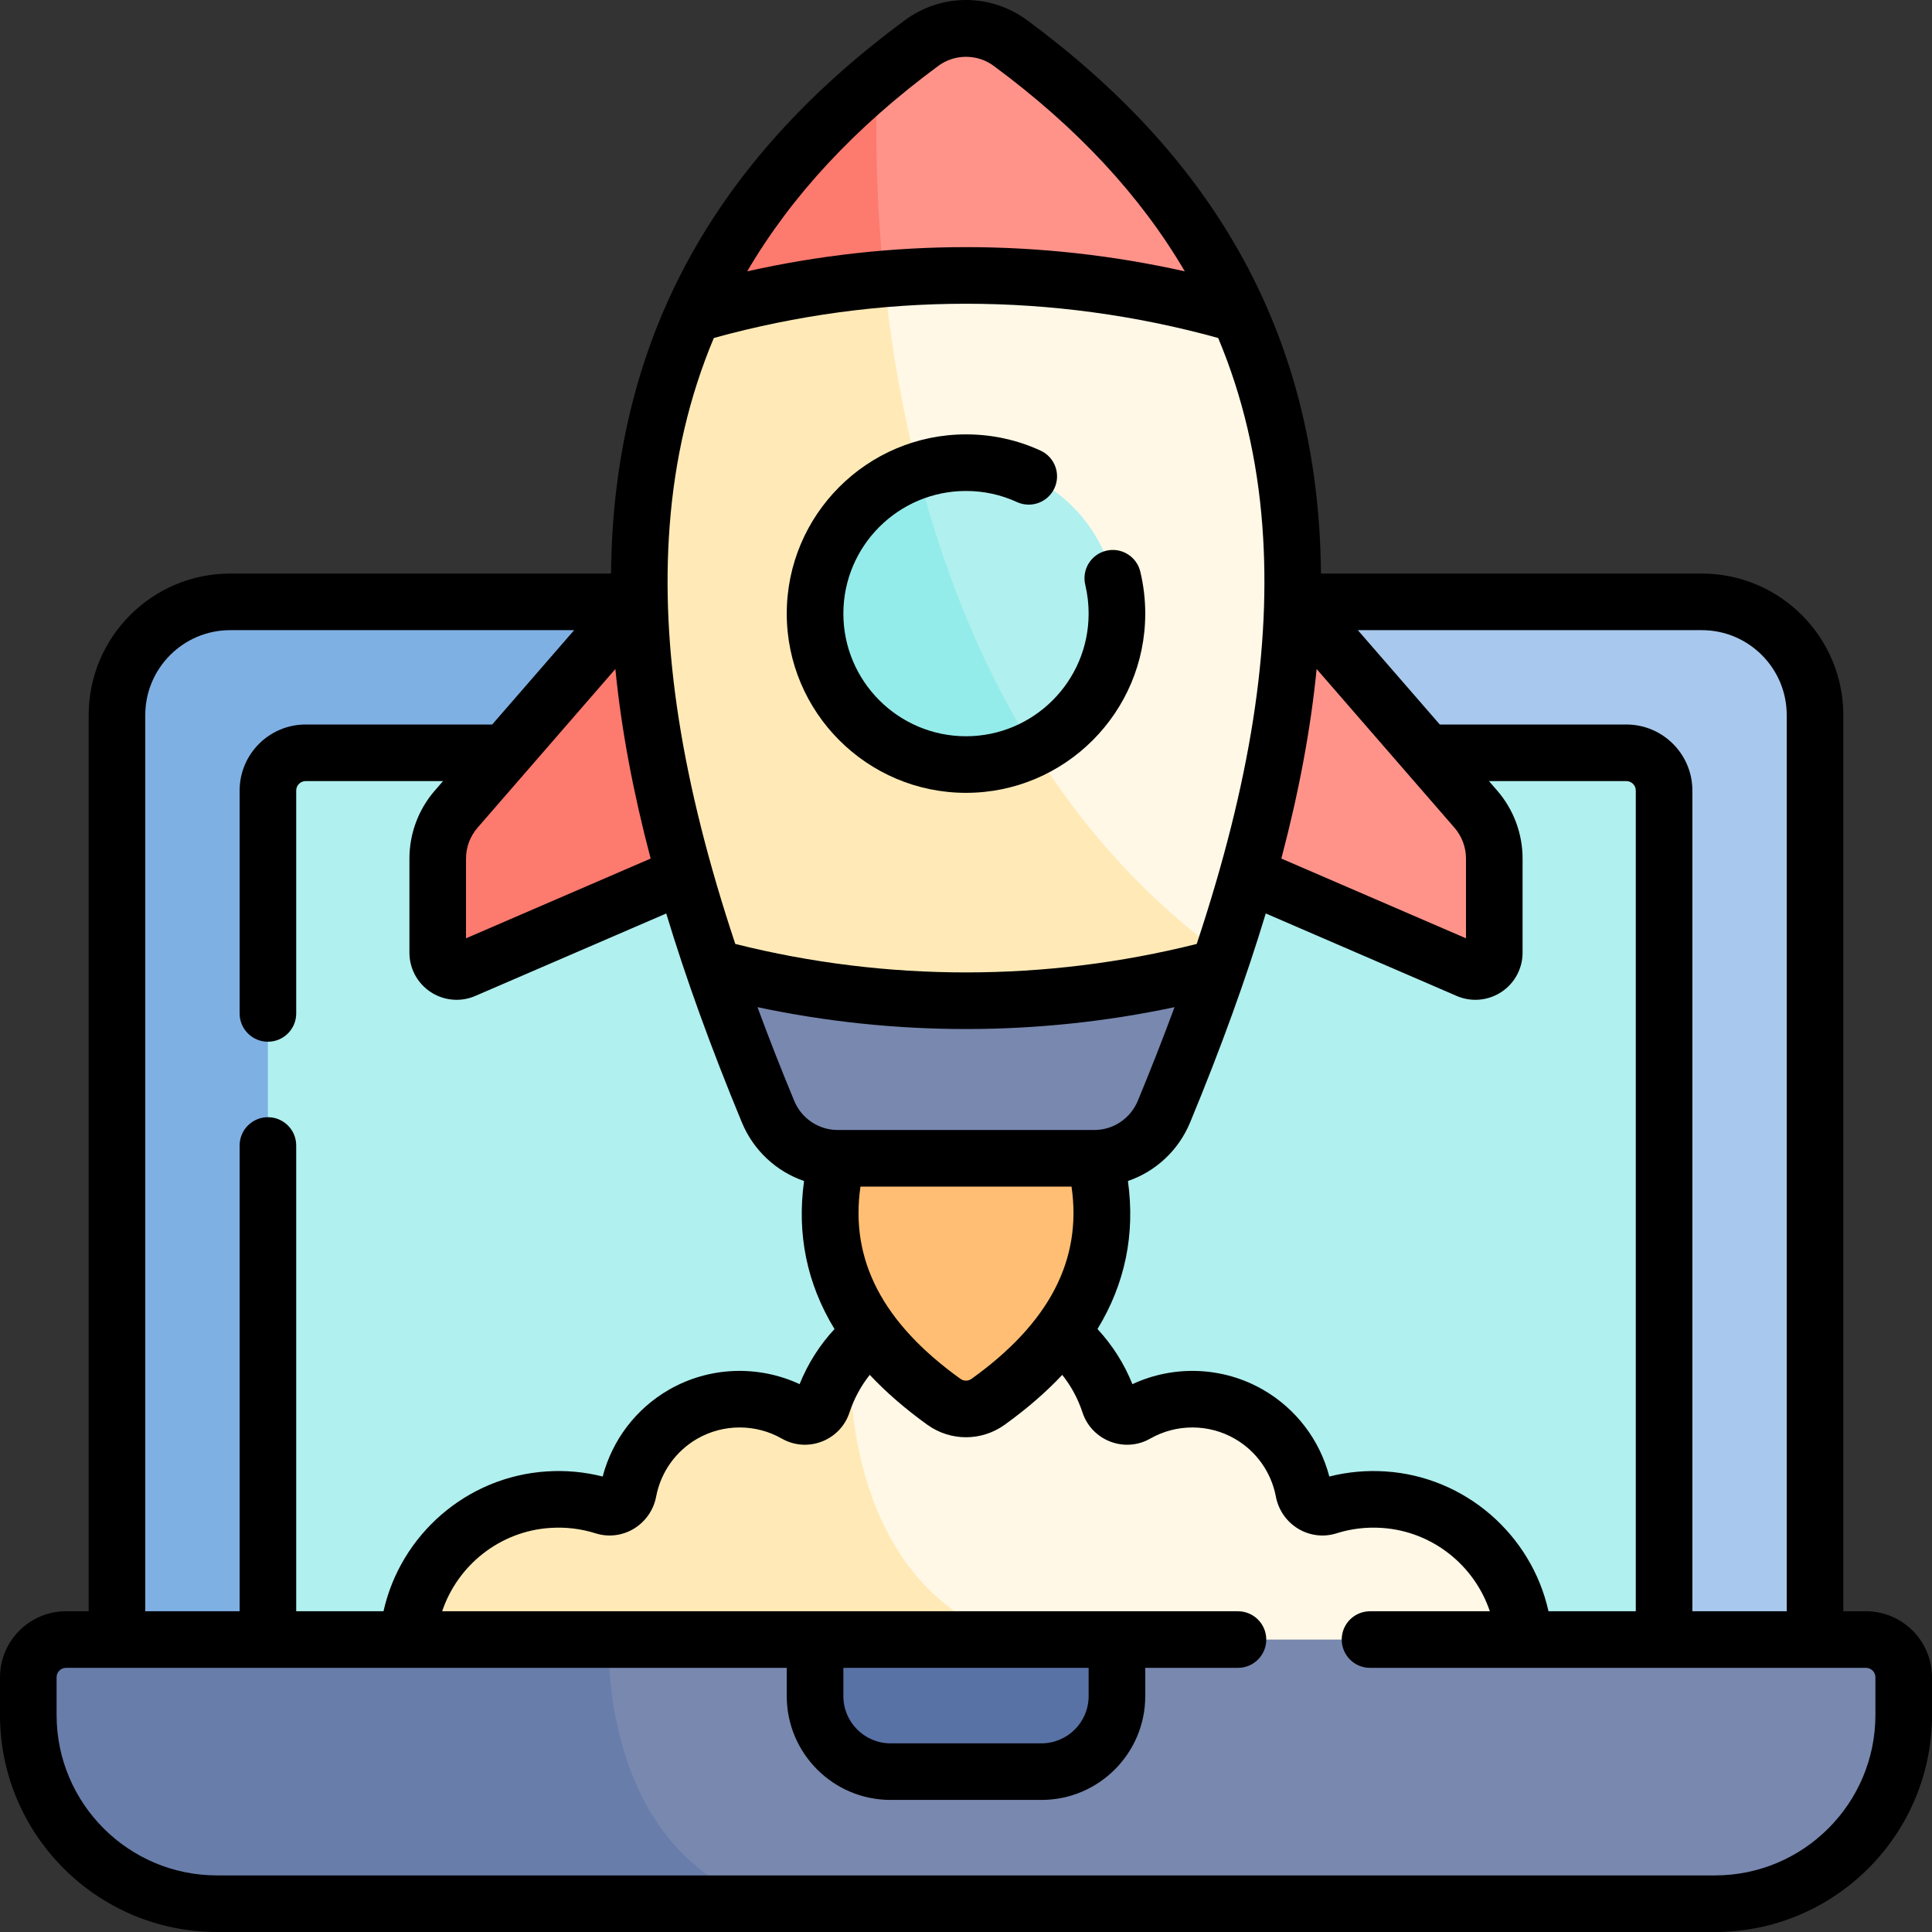
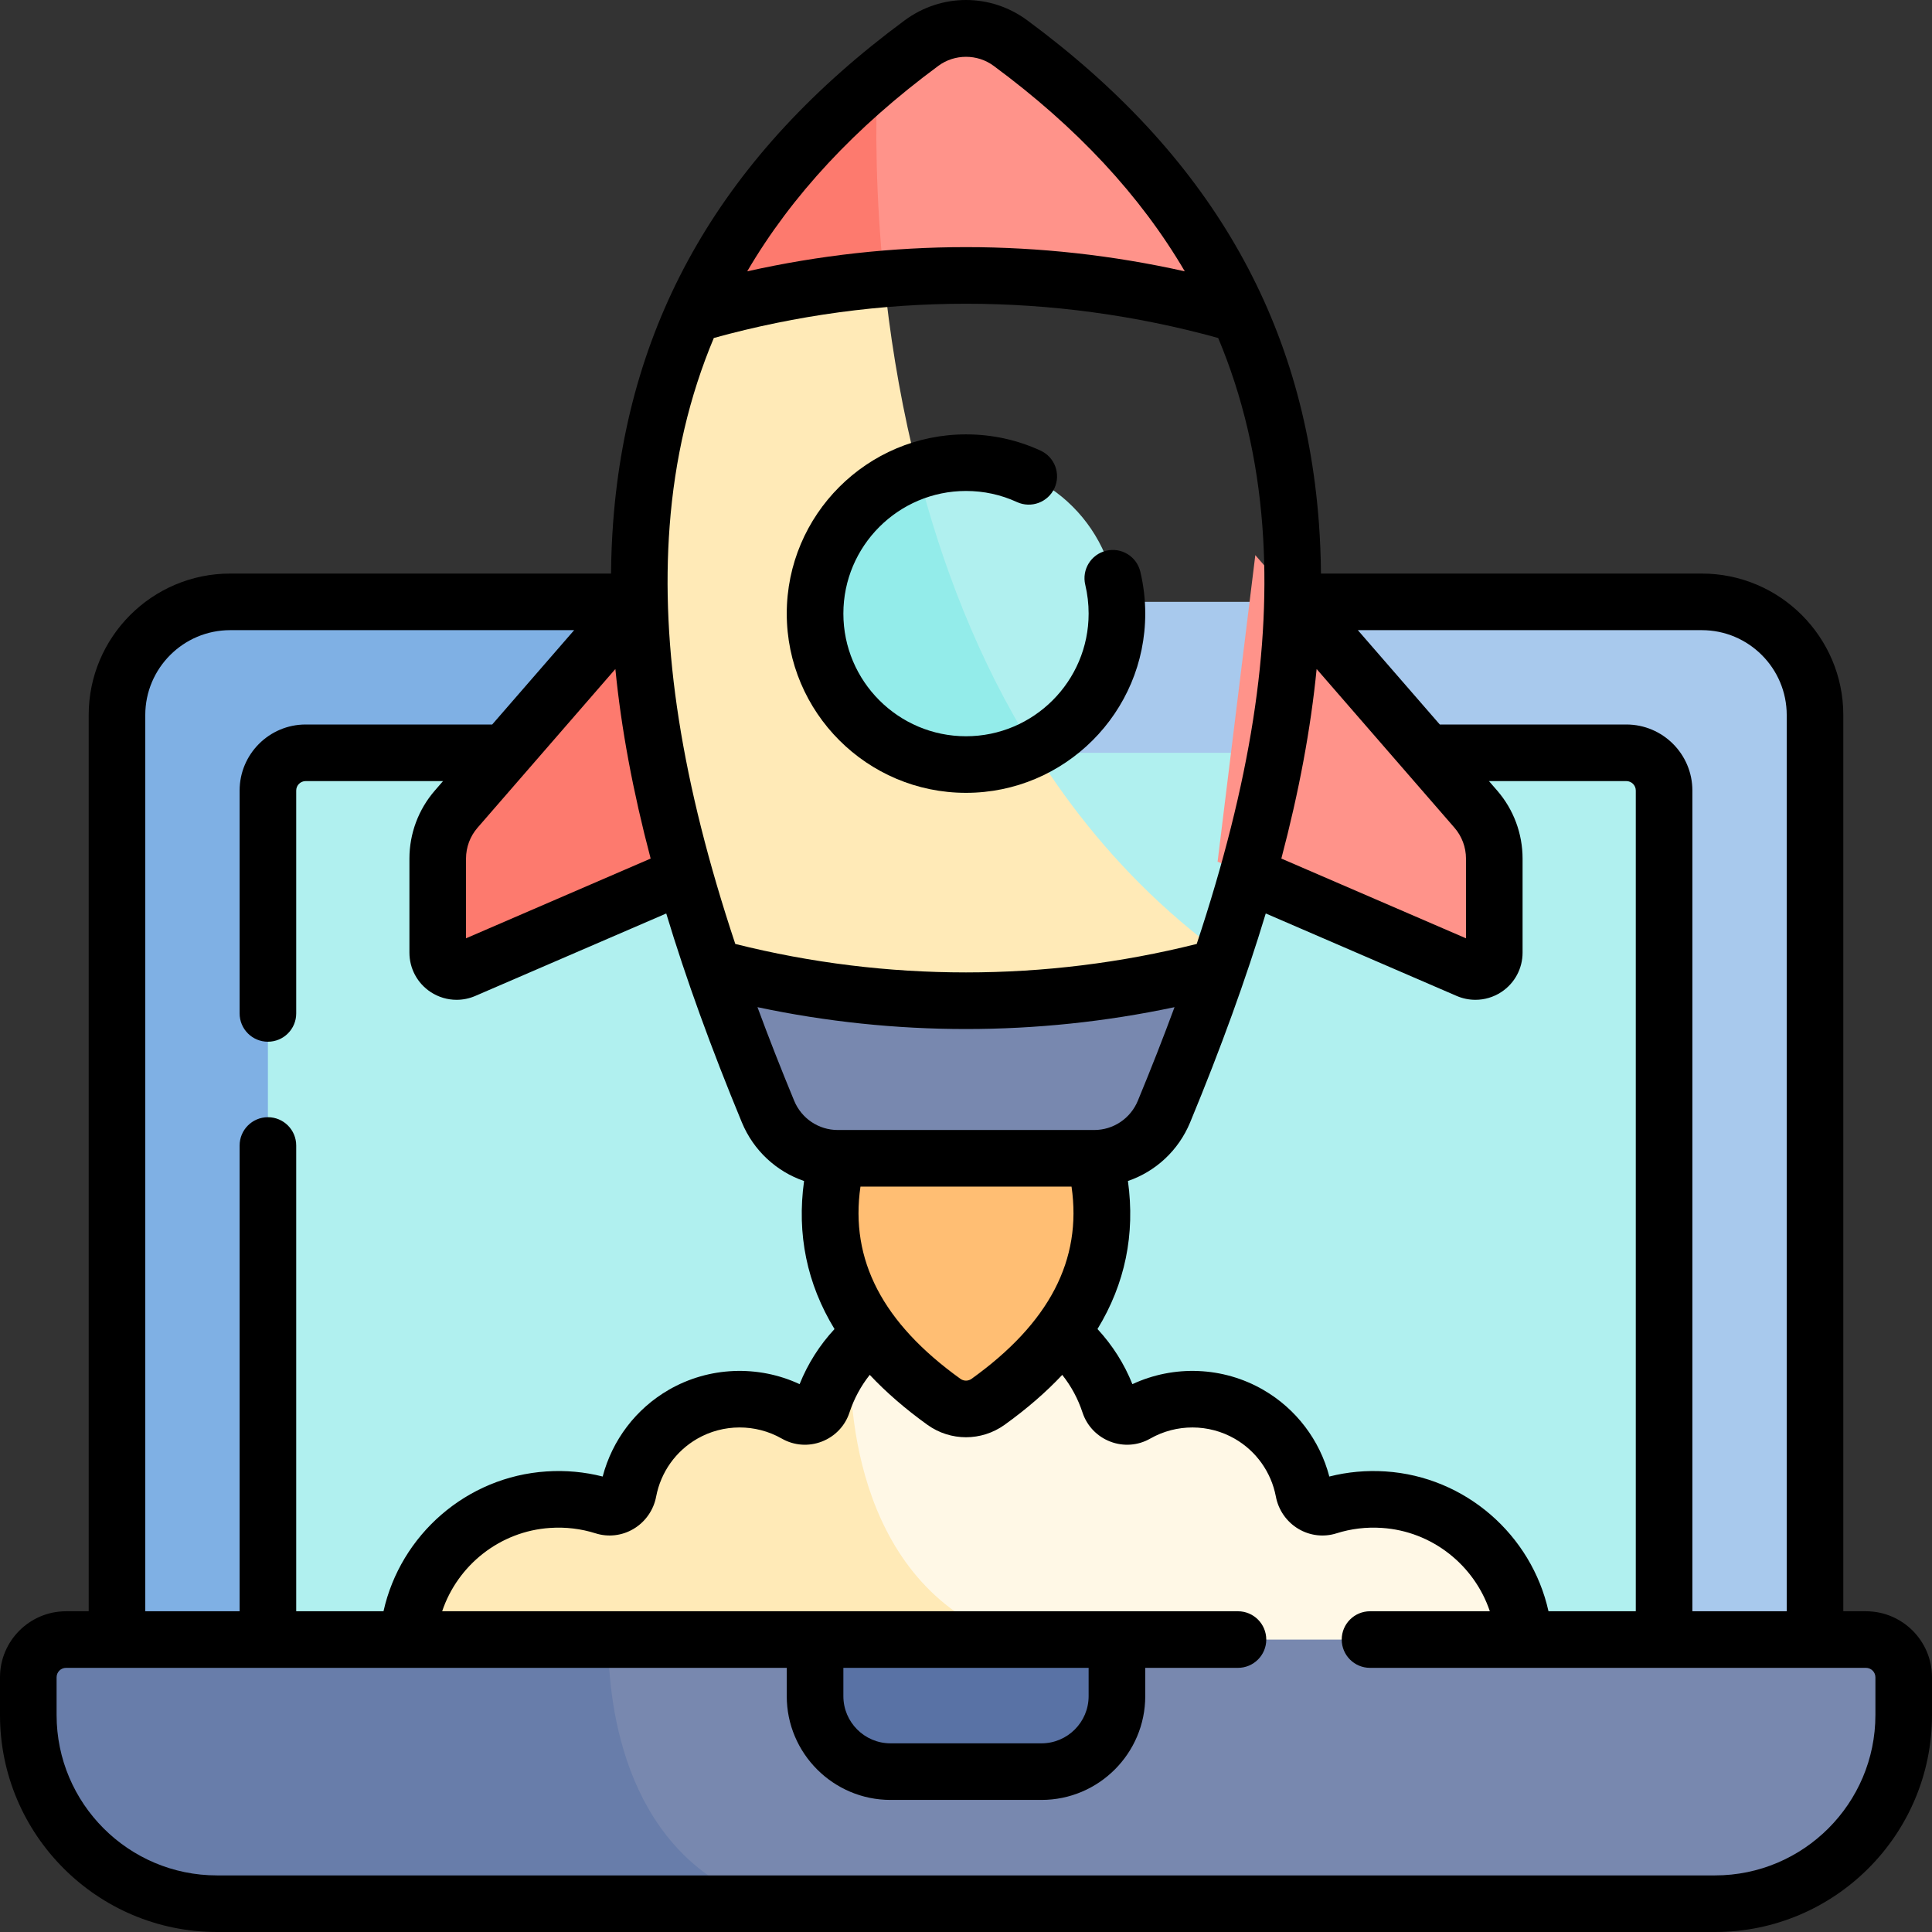
<svg xmlns="http://www.w3.org/2000/svg" width="72" height="72" viewBox="0 0 72 72" fill="none">
  <rect x="0" y="0" width="72" height="72" fill="#333333" stroke="none" />
  <g clip-path="url(#clip0_2676_11115)">
    <path d="M67.641 26.648V68.836H4.359V67.324C4.359 67.324 27.665 30.846 27.991 22.43H63.422C65.752 22.43 67.641 24.318 67.641 26.648Z" fill="#A8C9ED" />
    <path d="M51.439 61.349V67.324H4.359V26.648C4.359 24.318 6.248 22.43 8.578 22.43H27.991C27.665 30.846 29.046 55.342 51.439 61.349Z" fill="#7FB0E4" />
    <path d="M9.984 63.211V29.461C9.984 28.684 10.614 28.055 11.391 28.055H60.609C61.386 28.055 62.016 28.684 62.016 29.461V63.211H9.984Z" fill="#B0F0EF" />
    <path d="M51.187 67.127C49.947 67.127 48.799 66.725 47.868 66.044V66.312H24.75V65.52C23.734 66.514 22.345 67.127 20.812 67.127C18.237 67.127 16.067 65.397 15.399 63.036C15.399 63.036 30.375 60.134 31.688 50.459C31.954 50.142 32.259 49.849 32.603 49.587C34.869 47.867 38.122 48.13 40.078 50.196C40.672 50.825 41.093 51.549 41.343 52.312C41.48 52.724 41.966 52.913 42.343 52.698C43.603 51.979 45.199 51.93 46.546 52.708C47.653 53.346 48.361 54.412 48.583 55.575C48.661 55.995 49.081 56.268 49.487 56.139C50.135 55.934 50.836 55.842 51.562 55.89C54.346 56.07 56.607 58.321 56.798 61.104C57.024 64.391 54.426 67.127 51.187 67.127Z" fill="#FFF8E6" />
    <path d="M38.351 61.343V63.038H15.4C15.227 62.431 15.155 61.78 15.201 61.106C15.393 58.323 17.654 56.072 20.437 55.892C21.164 55.844 21.864 55.935 22.512 56.141C22.919 56.27 23.338 55.997 23.417 55.577C23.639 54.414 24.346 53.348 25.453 52.709C26.8 51.932 28.398 51.981 29.658 52.7C30.034 52.915 30.521 52.726 30.656 52.313C30.875 51.648 31.22 51.018 31.688 50.461C31.621 52.992 32.137 59.675 38.351 61.343Z" fill="#FFEAB7" />
    <path d="M70.946 62.508V63.914C70.946 67.797 67.797 70.945 63.914 70.945H28.497C18.562 69.341 18.979 63.713 22.669 61.102H30.375C30.375 61.102 34.447 64.617 36.001 64.617L41.626 61.102H69.54C70.316 61.102 70.946 61.732 70.946 62.508Z" fill="#7888AF" />
    <path d="M28.496 70.945H8.086C4.203 70.945 1.055 67.797 1.055 63.914V62.508C1.055 61.732 1.685 61.102 2.461 61.102H22.669C22.662 63.627 23.309 69.231 28.496 70.945Z" fill="#687DAA" />
    <path d="M41.625 61.102V63.211C41.625 64.765 40.366 66.023 38.812 66.023H33.188C31.634 66.023 30.375 64.765 30.375 63.211V61.102H41.625Z" fill="#5972A5" />
    <path d="M43.27 39.289H36H28.73L31.534 42.093C30.054 46.121 31.347 49.484 35.18 52.236C35.669 52.587 36.331 52.587 36.82 52.236C40.653 49.484 41.946 46.121 40.466 42.093L43.27 39.289Z" fill="#FFBE73" />
    <path d="M16.312 31.991V35.496C16.312 36.001 16.83 36.342 17.294 36.141L26.624 32.112L25.218 20.688L17.002 30.147C16.557 30.658 16.312 31.313 16.312 31.991Z" fill="#FD7A6E" />
    <path d="M55.688 31.991V35.496C55.688 36.001 55.17 36.342 54.706 36.141L45.376 32.112L46.782 20.688L54.999 30.147C55.443 30.658 55.688 31.313 55.688 31.991Z" fill="#FF938A" />
-     <path d="M45.572 35.578C34.17 29.987 30.759 19.425 32.947 10.388C37.277 5.539 41.773 6.71 46.163 11.71H46.164C49.337 18.784 48.461 26.907 45.572 35.578Z" fill="#FFF8E6" />
    <path d="M45.572 35.58C45.52 35.736 45.467 35.892 45.413 36.05C39.246 40.57 32.75 40.191 26.586 36.05H26.585C23.571 27.202 22.605 18.915 25.835 11.712C28.167 8.692 30.549 8.312 32.947 10.39C33.765 18.327 36.661 29.078 45.572 35.58Z" fill="#FFEAB7" />
    <path d="M46.164 11.707C41.857 10.453 37.375 10.012 32.946 10.387C31.279 8.373 31.533 5.54 32.697 2.891C33.216 2.455 33.761 2.026 34.334 1.603C35.322 0.872 36.678 0.872 37.666 1.603C41.781 4.642 44.518 8.033 46.164 11.707Z" fill="#FF938A" />
    <path d="M45.414 36.047C44.812 37.815 44.127 39.606 43.379 41.415C42.943 42.468 41.917 43.158 40.777 43.158H31.223C30.082 43.158 29.057 42.468 28.621 41.415C27.872 39.606 27.188 37.815 26.585 36.047C32.751 37.701 39.248 37.701 45.414 36.047Z" fill="#7888AF" />
    <path d="M36 28.484C39.107 28.484 41.625 25.966 41.625 22.859C41.625 19.753 39.107 17.234 36 17.234C32.893 17.234 30.375 19.753 30.375 22.859C30.375 25.966 32.893 28.484 36 28.484Z" fill="#B0F0EF" />
    <path d="M38.506 27.898C37.751 28.275 36.9 28.487 36 28.487C32.894 28.487 30.375 25.969 30.375 22.862C30.375 20.386 31.975 18.284 34.2 17.531C35.083 20.996 36.442 24.588 38.506 27.898Z" fill="#93ECEA" />
    <path d="M32.946 10.386C30.548 10.587 28.166 11.027 25.836 11.706C27.253 8.542 29.48 5.589 32.697 2.891C32.621 4.709 32.631 7.34 32.946 10.386Z" fill="#FD7A6E" />
    <path d="M69.539 60.047H68.695V26.648C68.695 23.741 66.33 21.375 63.422 21.375H49.229C49.223 20.725 49.196 20.084 49.149 19.453C48.578 11.848 45.023 5.733 38.282 0.756C36.917 -0.252 35.083 -0.252 33.718 0.756C26.976 5.733 23.422 11.849 22.851 19.453C22.804 20.084 22.777 20.725 22.771 21.375H8.578C5.67 21.375 3.305 23.741 3.305 26.648V60.047H2.461C1.104 60.047 0 61.151 0 62.508V63.914C0 68.373 3.627 72 8.086 72H63.914C68.373 72 72 68.373 72 63.914V62.508C72 61.151 70.896 60.047 69.539 60.047ZM66.586 26.648V60.047H63.07V29.461C63.07 28.104 61.966 27 60.609 27H53.657L50.603 23.484H63.422C65.167 23.484 66.586 24.904 66.586 26.648ZM49.067 24.932L54.202 30.845C54.48 31.165 54.633 31.574 54.633 31.998V34.968L47.752 31.996C48.413 29.493 48.849 27.15 49.067 24.932ZM54.289 37.117C54.513 37.213 54.749 37.26 54.985 37.26C55.323 37.26 55.659 37.162 55.951 36.97C56.446 36.644 56.742 36.095 56.742 35.502V31.998C56.742 31.066 56.406 30.165 55.795 29.462L55.489 29.109H60.609C60.803 29.109 60.961 29.267 60.961 29.461V60.047H57.708C57.075 57.201 54.613 55.029 51.632 54.836C50.923 54.79 50.221 54.853 49.54 55.026C49.184 53.665 48.299 52.499 47.074 51.793C45.581 50.931 43.751 50.861 42.201 51.584C41.899 50.827 41.463 50.138 40.9 49.529C41.929 47.842 42.309 45.998 42.035 44.012C43.066 43.659 43.919 42.877 44.353 41.828C45.498 39.062 46.435 36.477 47.171 34.042L54.289 37.117ZM40.777 42.112H31.223C30.509 42.112 29.87 41.684 29.596 41.021C29.1 39.823 28.645 38.662 28.229 37.534C30.788 38.077 33.394 38.349 36 38.349C38.606 38.349 41.212 38.077 43.771 37.534C43.355 38.662 42.9 39.823 42.404 41.021C42.13 41.684 41.491 42.112 40.777 42.112ZM32.067 44.221H39.933C40.33 46.955 39.104 49.306 36.206 51.386C36.083 51.474 35.917 51.474 35.795 51.387C32.896 49.306 31.67 46.955 32.067 44.221ZM34.971 2.453C34.971 2.453 34.971 2.453 34.971 2.453C35.274 2.229 35.637 2.117 36 2.117C36.363 2.117 36.726 2.229 37.029 2.453C40.126 4.739 42.493 7.279 44.154 10.112C38.779 8.909 33.221 8.909 27.846 10.112C29.507 7.279 31.874 4.739 34.971 2.453ZM24.955 19.611C25.143 17.103 25.689 14.77 26.602 12.596C32.762 10.894 39.239 10.894 45.398 12.596C46.311 14.77 46.857 17.103 47.045 19.611C47.383 24.117 46.6 29.157 44.598 35.178C38.961 36.593 33.04 36.593 27.402 35.178C25.4 29.157 24.616 24.117 24.955 19.611ZM17.367 31.998C17.367 31.574 17.52 31.164 17.798 30.845L22.933 24.932C23.151 27.15 23.587 29.493 24.248 31.996L17.367 34.968V31.998ZM5.414 26.648C5.414 24.904 6.833 23.484 8.578 23.484H21.397L18.343 27H11.391C10.034 27 8.93 28.104 8.93 29.461V37.768C8.93 38.35 9.402 38.822 9.984 38.822C10.567 38.822 11.039 38.35 11.039 37.768V29.461C11.039 29.267 11.197 29.109 11.391 29.109H16.511L16.205 29.462C15.594 30.165 15.258 31.066 15.258 31.998V35.502C15.258 36.095 15.554 36.644 16.049 36.97C16.341 37.162 16.677 37.26 17.015 37.26C17.251 37.26 17.488 37.213 17.712 37.116L24.829 34.043C25.565 36.477 26.502 39.062 27.647 41.828C28.081 42.877 28.934 43.659 29.965 44.013C29.691 45.998 30.071 47.842 31.1 49.53C30.545 50.128 30.104 50.822 29.799 51.583C28.249 50.861 26.419 50.931 24.926 51.793C23.702 52.499 22.818 53.663 22.46 55.026C21.78 54.853 21.078 54.789 20.369 54.836C17.387 55.029 14.925 57.201 14.292 60.047H11.039V42.69C11.039 42.107 10.567 41.635 9.984 41.635C9.402 41.635 8.93 42.107 8.93 42.69V60.047H5.414V26.648ZM22.381 55.377C22.381 55.378 22.38 55.379 22.38 55.379C22.38 55.379 22.381 55.378 22.381 55.377ZM69.891 63.914C69.891 67.21 67.21 69.891 63.914 69.891H8.086C4.79 69.891 2.109 67.21 2.109 63.914V62.508C2.109 62.314 2.267 62.156 2.461 62.156H29.32V63.211C29.32 65.343 31.055 67.078 33.188 67.078H38.812C40.945 67.078 42.68 65.343 42.68 63.211V62.156H46.135C46.717 62.156 47.19 61.684 47.19 61.102C47.19 60.519 46.717 60.047 46.135 60.047H16.478C17.055 58.329 18.63 57.062 20.506 56.941C21.084 56.903 21.651 56.971 22.193 57.142C22.667 57.293 23.184 57.233 23.613 56.976C24.053 56.714 24.359 56.273 24.453 55.772C24.626 54.864 25.183 54.08 25.98 53.62C26.951 53.059 28.16 53.056 29.135 53.612C29.591 53.873 30.135 53.913 30.627 53.723C31.119 53.533 31.496 53.137 31.658 52.639C31.826 52.128 32.082 51.655 32.413 51.237C33.022 51.886 33.74 52.508 34.567 53.102C34.995 53.408 35.497 53.562 36 53.562C36.502 53.562 37.005 53.408 37.435 53.101C38.261 52.507 38.979 51.886 39.587 51.238C39.922 51.66 40.175 52.13 40.343 52.643C40.508 53.141 40.885 53.535 41.377 53.724C41.869 53.913 42.412 53.872 42.866 53.612C43.841 53.057 45.049 53.059 46.02 53.62C46.817 54.08 47.374 54.864 47.547 55.768C47.641 56.273 47.947 56.714 48.387 56.976C48.816 57.233 49.334 57.293 49.806 57.143C50.349 56.971 50.916 56.903 51.495 56.941C53.37 57.062 54.945 58.329 55.522 60.047H51.057C50.474 60.047 50.002 60.519 50.002 61.101C50.002 61.684 50.474 62.156 51.057 62.156H69.539C69.733 62.156 69.891 62.314 69.891 62.508V63.914ZM31.43 63.211V62.156H40.57V63.211C40.57 64.18 39.782 64.969 38.812 64.969H33.188C32.218 64.969 31.43 64.18 31.43 63.211Z" fill="black" />
    <path d="M36 29.547C39.683 29.547 42.68 26.55 42.68 22.867C42.68 22.339 42.618 21.813 42.496 21.304C42.361 20.738 41.791 20.388 41.225 20.524C40.658 20.659 40.309 21.229 40.445 21.795C40.528 22.144 40.57 22.504 40.57 22.867C40.57 25.387 38.52 27.438 36 27.438C33.48 27.438 31.43 25.387 31.43 22.867C31.43 20.347 33.48 18.297 36 18.297C36.664 18.297 37.302 18.436 37.898 18.71C38.428 18.953 39.054 18.721 39.297 18.192C39.54 17.662 39.308 17.036 38.779 16.793C37.905 16.391 36.97 16.188 36 16.188C32.317 16.188 29.32 19.184 29.32 22.867C29.32 26.55 32.317 29.547 36 29.547Z" fill="black" />
  </g>
  <defs>
    <clipPath id="clip0_2676_11115">
      <rect width="72" height="72" fill="white" />
    </clipPath>
  </defs>
</svg>